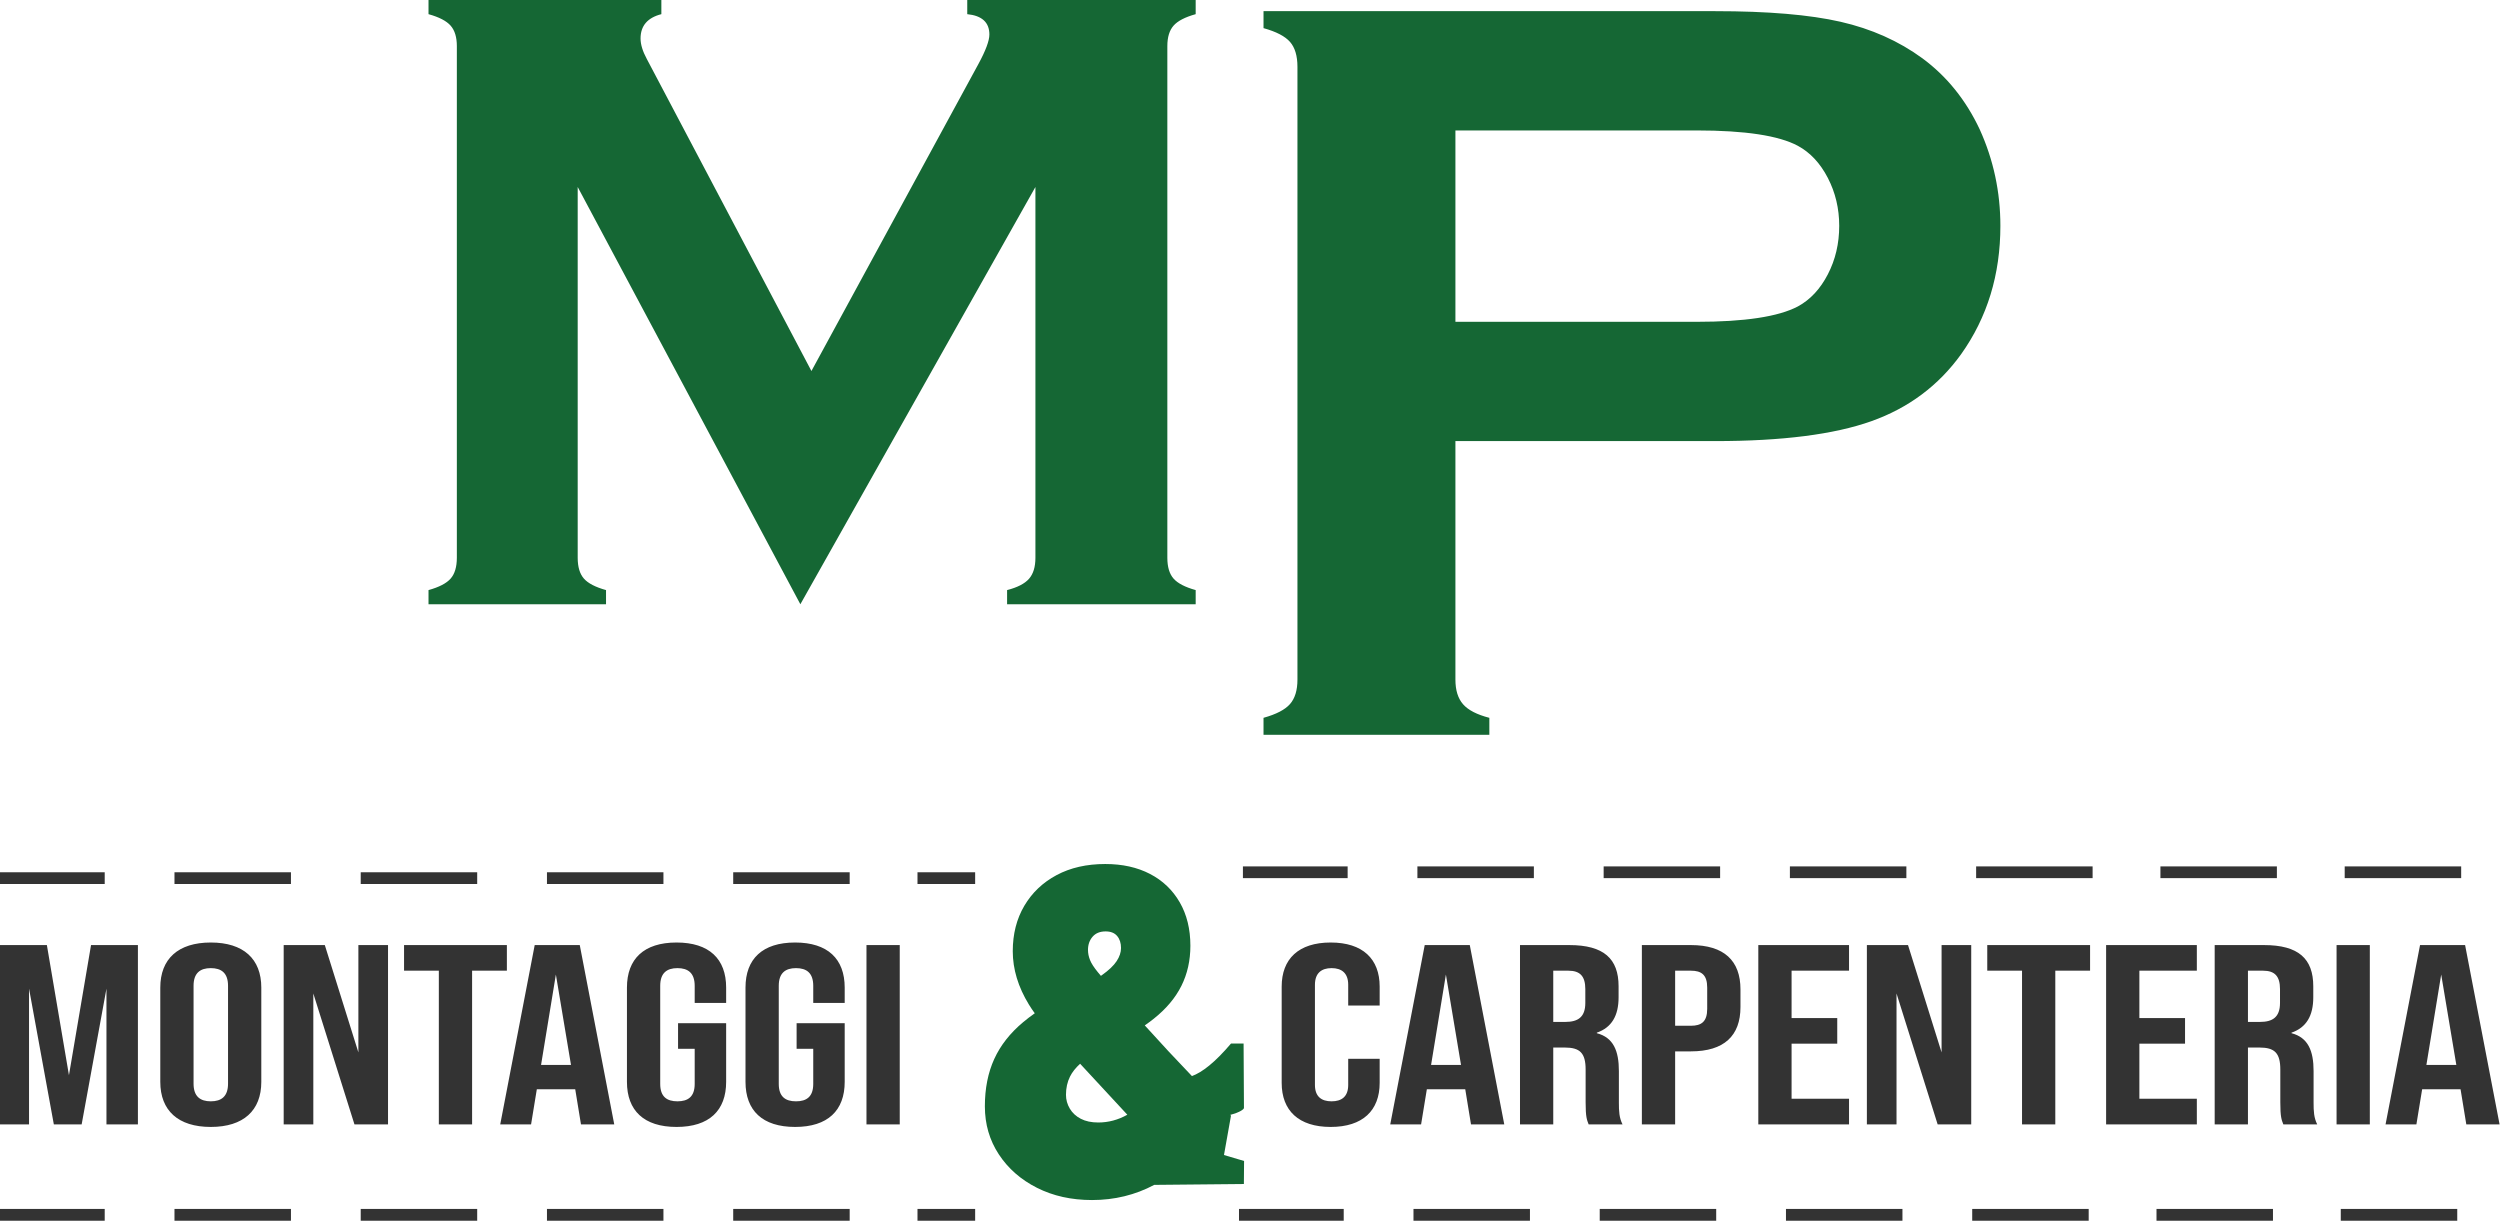
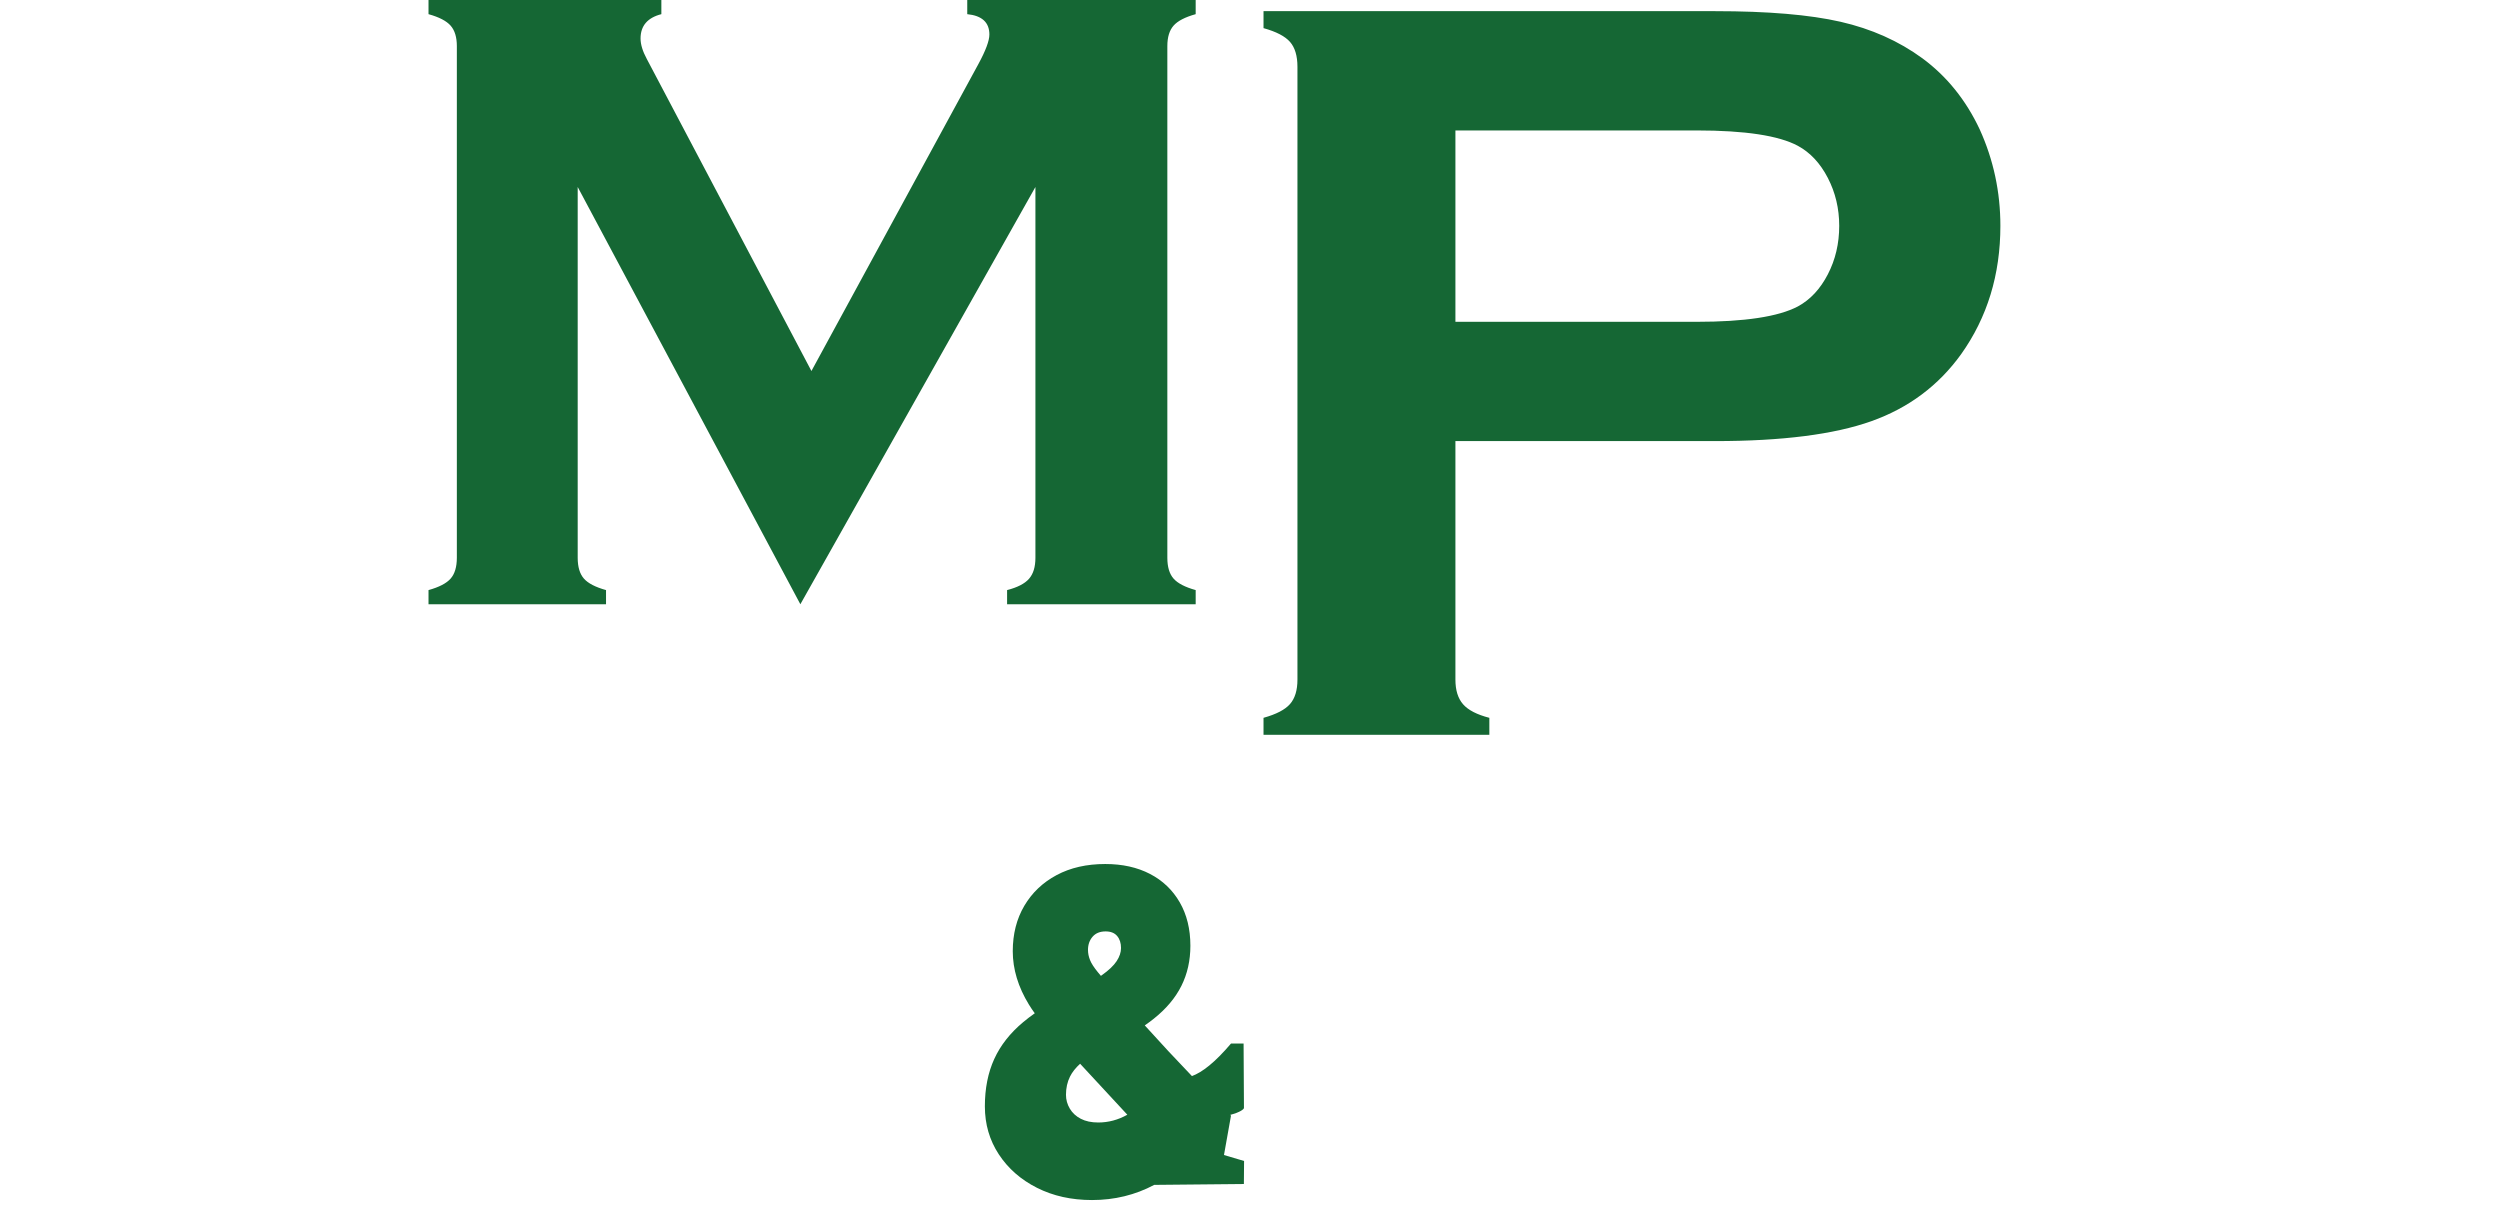
<svg xmlns="http://www.w3.org/2000/svg" width="100%" height="100%" viewBox="0 0 2358 1152" version="1.1" xml:space="preserve" style="fill-rule:evenodd;clip-rule:evenodd;stroke-linejoin:round;stroke-miterlimit:2;">
  <path d="M754.902,569.93L544.883,176.368L544.883,526.102C544.883,534.727 546.832,541.266 550.729,545.719C554.626,550.169 561.585,553.785 571.605,556.569L571.605,569.93L404.176,569.93L404.176,556.569C414.196,553.785 421.155,550.167 425.052,545.713C428.949,541.259 430.897,534.718 430.897,526.089L430.897,43.423C430.897,35.073 428.949,28.67 425.052,24.217C421.155,19.763 414.196,16.145 404.176,13.361L404.176,-0L623.797,-0L623.797,13.361C610.714,16.701 604.173,24.356 604.173,36.325C604.173,41.892 606.121,48.294 610.018,55.532L765.34,349.943L922.749,60.542C929.708,47.738 933.187,38.413 933.187,32.567C933.187,21.155 926.228,14.753 912.311,13.361L912.311,-0L1127.76,-0L1127.76,13.361C1117.74,16.145 1110.78,19.763 1106.88,24.217C1102.98,28.67 1101.04,35.073 1101.04,43.423L1101.04,526.089C1101.04,534.718 1102.98,541.259 1106.88,545.713C1110.78,550.167 1117.74,553.785 1127.76,556.569L1127.76,569.93L949.888,569.93L949.888,556.569C959.631,554.064 966.52,550.517 970.556,545.928C974.592,541.335 976.61,534.727 976.61,526.102L976.61,176.368L754.902,569.93ZM1372.75,416.038L1372.75,641.042C1372.75,651.042 1375.16,658.793 1380,664.293C1384.83,669.793 1393.08,674.043 1404.75,677.043L1404.75,693.043L1191.75,693.043L1191.75,677.043C1203.75,673.71 1212.08,669.376 1216.75,664.043C1221.41,658.709 1223.75,651.042 1223.75,641.042L1223.75,63.032C1223.75,52.699 1221.41,44.865 1216.75,39.532C1212.08,34.199 1203.75,29.865 1191.75,26.532L1191.75,10.531L1617.75,10.531C1667.42,10.531 1706.84,13.865 1736,20.532C1765.17,27.198 1790.92,38.699 1813.26,55.032C1836.26,72.033 1854.26,94.366 1867.26,122.033C1880.26,150.701 1886.76,181.034 1886.76,213.035C1886.76,259.036 1874.42,299.37 1849.76,334.037C1828.42,363.704 1800.17,384.788 1765.01,397.288C1729.84,409.788 1680.75,416.038 1617.75,416.038L1372.75,416.038ZM1372.75,303.537L1600.25,303.537C1645.59,303.537 1677.42,298.703 1695.75,289.036C1707.42,282.703 1716.84,272.619 1724,258.786C1731.17,244.952 1734.75,229.702 1734.75,213.035C1734.75,196.701 1731.17,181.618 1724,167.784C1716.84,153.951 1707.42,143.867 1695.75,137.534C1677.75,127.867 1645.92,123.033 1600.25,123.033L1372.75,123.033L1372.75,303.537ZM1088.66,1117.58C1070.73,1127.11 1051.18,1131.88 1030,1131.88C1010.62,1131.88 993.312,1128.04 978.082,1120.34C962.852,1112.65 950.852,1102.13 942.083,1088.78C933.314,1075.43 928.93,1060.34 928.93,1043.5C928.93,1026.67 931.872,1011.79 937.757,998.879C943.641,985.963 952.756,974.353 965.102,964.05C968.483,961.228 972.112,958.454 975.987,955.73C973.994,952.997 972.154,950.256 970.467,947.506C965.39,939.235 961.582,930.89 959.044,922.473C956.506,914.056 955.237,905.639 955.237,897.223C955.237,880.969 958.871,866.675 966.14,854.34C973.409,842.005 983.562,832.354 996.6,825.389C1009.64,818.423 1024.93,814.94 1042.46,814.94C1058.62,814.94 1072.69,818.06 1084.69,824.3C1096.69,830.54 1106.04,839.465 1112.73,851.075C1119.42,862.684 1122.77,876.325 1122.77,891.998C1122.77,905.93 1119.94,918.555 1114.29,929.874C1108.63,941.194 1099.98,951.497 1088.33,960.785C1085.63,962.932 1082.78,965.056 1079.75,967.157C1094.58,983.622 1109.41,999.537 1124.24,1014.96C1133.83,1011.42 1145.78,1002.31 1161.07,984.288L1172.95,984.288L1173.3,1045.24C1172.25,1047.68 1164.94,1050.19 1164.94,1050.19C1164.94,1050.19 1162.93,1050.7 1160.34,1051.57C1160.58,1051.81 1160.82,1052.05 1161.07,1052.28L1154.46,1089.42L1173.41,1095.03L1173.23,1116.76L1088.66,1117.58ZM1018.77,1003.33C1014.5,1007.22 1011.32,1011.25 1009.23,1015.42C1006.7,1020.5 1005.43,1026.23 1005.43,1032.62C1005.43,1037.26 1006.64,1041.62 1009.06,1045.68C1011.48,1049.74 1014.95,1052.94 1019.45,1055.26C1023.95,1057.58 1029.43,1058.74 1035.89,1058.74C1045.47,1058.74 1054.6,1056.3 1063.3,1051.41L1018.77,1003.33ZM1038.38,920.417C1038.65,920.231 1038.91,920.046 1039.17,919.861C1045.75,915.217 1050.42,910.791 1053.19,906.583C1055.96,902.374 1057.35,898.238 1057.35,894.175C1057.35,889.531 1056.14,885.758 1053.71,882.856C1051.29,879.953 1047.66,878.502 1042.81,878.502C1037.5,878.502 1033.41,880.171 1030.52,883.509C1027.64,886.847 1026.19,890.982 1026.19,895.917C1026.19,899.109 1026.83,902.302 1028.1,905.494C1029.37,908.687 1031.85,912.533 1035.54,917.031C1036.4,918.084 1037.35,919.213 1038.38,920.417Z" style="fill:rgb(21,103,52);" />
-   <path d="M0,1060.51L0,891.393L44.215,891.393L65.038,1014.12L85.862,891.393L130.076,891.393L130.076,1060.51L100.41,1060.51L100.41,932.464L77.019,1060.51L50.775,1060.51L27.385,932.464L27.385,1060.51L0,1060.51ZM198.823,1062.93C168.015,1062.93 151.185,1047.46 151.185,1020.4L151.185,931.498C151.185,904.439 168.015,888.977 198.823,888.977C229.631,888.977 246.461,904.439 246.461,931.498L246.461,1020.4C246.461,1047.46 229.631,1062.93 198.823,1062.93ZM198.823,1038.77C208.807,1038.77 215.083,1034.18 215.083,1022.1L215.083,929.807C215.083,917.727 208.807,913.137 198.823,913.137C188.839,913.137 182.563,917.727 182.563,929.807L182.563,1022.1C182.563,1034.18 188.839,1038.77 198.823,1038.77ZM267.57,1060.51L267.57,891.393L306.364,891.393L338.028,992.622L338.028,891.393L365.983,891.393L365.983,1060.51L334.319,1060.51L295.525,937.055L295.525,1060.51L267.57,1060.51ZM413.906,1060.51L413.906,915.553L381.101,915.553L381.101,891.393L478.088,891.393L478.088,915.553L445.284,915.553L445.284,1060.51L413.906,1060.51ZM547.976,1060.51L542.556,1027.41L506.328,1027.41L500.909,1060.51L471.813,1060.51L504.332,891.393L546.835,891.393L579.354,1060.51L547.976,1060.51ZM510.322,1004.46L538.562,1004.46L524.3,919.177L510.322,1004.46ZM638.116,1062.93C607.309,1062.93 591.335,1047.46 591.335,1020.4L591.335,931.498C591.335,904.439 607.309,888.977 638.116,888.977C668.924,888.977 684.898,904.439 684.898,931.498L684.898,945.994L655.232,945.994L655.232,929.807C655.232,917.727 648.956,913.137 638.972,913.137C628.988,913.137 622.713,917.727 622.713,929.807L622.713,1022.34C622.713,1034.42 628.988,1038.77 638.972,1038.77C648.956,1038.77 655.232,1034.42 655.232,1022.34L655.232,989.239L639.543,989.239L639.543,965.08L684.898,965.08L684.898,1020.4C684.898,1047.46 668.924,1062.93 638.116,1062.93ZM749.937,1062.93C719.129,1062.93 703.155,1047.46 703.155,1020.4L703.155,931.498C703.155,904.439 719.129,888.977 749.937,888.977C780.744,888.977 796.718,904.439 796.718,931.498L796.718,945.994L767.052,945.994L767.052,929.807C767.052,917.727 760.776,913.137 750.792,913.137C740.808,913.137 734.533,917.727 734.533,929.807L734.533,1022.34C734.533,1034.42 740.808,1038.77 750.792,1038.77C760.776,1038.77 767.052,1034.42 767.052,1022.34L767.052,989.239L751.363,989.239L751.363,965.08L796.718,965.08L796.718,1020.4C796.718,1047.46 780.744,1062.93 749.937,1062.93ZM817.257,1060.51L817.257,891.393L848.635,891.393L848.635,1060.51L817.257,1060.51ZM1255.09,1062.93C1224.85,1062.93 1208.88,1047.46 1208.88,1021.37L1208.88,930.532C1208.88,904.439 1224.85,888.977 1255.09,888.977C1285.32,888.977 1301.3,904.439 1301.3,930.532L1301.3,948.41L1271.63,948.41L1271.63,928.84C1271.63,917.727 1265.36,913.137 1255.94,913.137C1246.53,913.137 1240.25,917.727 1240.25,928.84L1240.25,1023.31C1240.25,1034.42 1246.53,1038.77 1255.94,1038.77C1265.36,1038.77 1271.63,1034.42 1271.63,1023.31L1271.63,998.662L1301.3,998.662L1301.3,1021.37C1301.3,1047.46 1285.32,1062.93 1255.09,1062.93ZM1387.44,1060.51L1382.03,1027.41L1345.8,1027.41L1340.38,1060.51L1311.28,1060.51L1343.8,891.393L1386.3,891.393L1418.82,1060.51L1387.44,1060.51ZM1349.79,1004.46L1378.03,1004.46L1363.77,919.177L1349.79,1004.46ZM1433.66,1060.51L1433.66,891.393L1480.15,891.393C1512.67,891.393 1526.65,904.198 1526.65,930.29L1526.65,940.679C1526.65,958.074 1520.09,969.187 1506.11,974.019L1506.11,974.502C1521.8,978.609 1526.93,991.172 1526.93,1010.26L1526.93,1039.97C1526.93,1048.19 1527.22,1054.23 1530.36,1060.51L1498.41,1060.51C1496.7,1056.16 1495.56,1053.5 1495.56,1039.73L1495.56,1008.81C1495.56,993.105 1490.14,988.032 1475.87,988.032L1465.03,988.032L1465.03,1060.51L1433.66,1060.51ZM1465.03,963.872L1476.44,963.872C1488.14,963.872 1495.27,959.523 1495.27,945.994L1495.27,932.948C1495.27,920.868 1490.42,915.553 1479.3,915.553L1465.03,915.553L1465.03,963.872ZM1548.61,1060.51L1548.61,891.393L1594.83,891.393C1626.2,891.393 1641.61,906.13 1641.61,933.189L1641.61,949.859C1641.61,976.918 1626.2,991.655 1594.83,991.655L1579.99,991.655L1579.99,1060.51L1548.61,1060.51ZM1579.99,967.496L1594.83,967.496C1604.81,967.496 1610.23,963.63 1610.23,951.55L1610.23,931.498C1610.23,919.418 1604.81,915.553 1594.83,915.553L1579.99,915.553L1579.99,967.496ZM1658.44,1060.51L1658.44,891.393L1744.01,891.393L1744.01,915.553L1689.82,915.553L1689.82,960.248L1732.89,960.248L1732.89,984.408L1689.82,984.408L1689.82,1036.35L1744.01,1036.35L1744.01,1060.51L1658.44,1060.51ZM1760.84,1060.51L1760.84,891.393L1799.64,891.393L1831.3,992.622L1831.3,891.393L1859.26,891.393L1859.26,1060.51L1827.59,1060.51L1788.8,937.055L1788.8,1060.51L1760.84,1060.51ZM1907.18,1060.51L1907.18,915.553L1874.38,915.553L1874.38,891.393L1971.36,891.393L1971.36,915.553L1938.56,915.553L1938.56,1060.51L1907.18,1060.51ZM1986.48,1060.51L1986.48,891.393L2072.06,891.393L2072.06,915.553L2017.86,915.553L2017.86,960.248L2060.93,960.248L2060.93,984.408L2017.86,984.408L2017.86,1036.35L2072.06,1036.35L2072.06,1060.51L1986.48,1060.51ZM2088.89,1060.51L2088.89,891.393L2135.39,891.393C2167.9,891.393 2181.88,904.198 2181.88,930.29L2181.88,940.679C2181.88,958.074 2175.32,969.187 2161.34,974.019L2161.34,974.502C2177.03,978.609 2182.17,991.172 2182.17,1010.26L2182.17,1039.97C2182.17,1048.19 2182.45,1054.23 2185.59,1060.51L2153.64,1060.51C2151.93,1056.16 2150.79,1053.5 2150.79,1039.73L2150.79,1008.81C2150.79,993.105 2145.37,988.032 2131.11,988.032L2120.27,988.032L2120.27,1060.51L2088.89,1060.51ZM2120.27,963.872L2131.68,963.872C2143.37,963.872 2150.5,959.523 2150.5,945.994L2150.5,932.948C2150.5,920.868 2145.65,915.553 2134.53,915.553L2120.27,915.553L2120.27,963.872ZM2203.85,1060.51L2203.85,891.393L2235.22,891.393L2235.22,1060.51L2203.85,1060.51ZM2326.22,1060.51L2320.8,1027.41L2284.57,1027.41L2279.15,1060.51L2250.06,1060.51L2282.58,891.393L2325.08,891.393L2357.6,1060.51L2326.22,1060.51ZM2288.57,1004.46L2316.81,1004.46L2302.54,919.177L2288.57,1004.46ZM1271.09,817.157L1271.09,828.251L1172.32,828.251L1172.32,817.157L1271.09,817.157ZM1267.39,1140.29L1267.39,1151.39L1168.62,1151.39L1168.62,1140.29L1267.39,1140.29ZM1446.75,817.157L1446.75,828.251L1336.89,828.251L1336.89,817.157L1446.75,817.157ZM1443.05,1140.29L1443.05,1151.39L1333.19,1151.39L1333.19,1140.29L1443.05,1140.29ZM450.089,822.704L450.089,833.798L340.229,833.798L340.229,822.704L450.089,822.704ZM1622.42,817.157L1622.42,828.251L1512.56,828.251L1512.56,817.157L1622.42,817.157ZM1618.72,1140.29L1618.72,1151.39L1508.86,1151.39L1508.86,1140.29L1618.72,1140.29ZM450.091,1140.29L450.091,1151.39L340.231,1151.39L340.231,1140.29L450.091,1140.29ZM625.755,822.704L625.755,833.798L515.895,833.798L515.895,822.704L625.755,822.704ZM1798.09,817.157L1798.09,828.251L1688.23,828.251L1688.23,817.157L1798.09,817.157ZM1794.39,1140.29L1794.39,1151.39L1684.53,1151.39L1684.53,1140.29L1794.39,1140.29ZM625.757,1140.29L625.757,1151.39L515.897,1151.39L515.897,1140.29L625.757,1140.29ZM801.421,822.704L801.421,833.798L691.561,833.798L691.561,822.704L801.421,822.704ZM801.421,1140.29L801.421,1151.39L691.561,1151.39L691.561,1140.29L801.421,1140.29ZM919.763,822.704L919.763,833.798L865.376,833.798L865.376,822.704L919.763,822.704ZM919.763,1140.29L919.763,1151.39L865.376,1151.39L865.376,1140.29L919.763,1140.29ZM98.765,822.704L98.765,833.798L-0,833.798L-0,822.704L98.765,822.704ZM98.765,1140.29L98.765,1151.39L-0,1151.39L-0,1140.29L98.765,1140.29ZM274.429,822.704L274.429,833.798L164.569,833.798L164.569,822.704L274.429,822.704ZM274.429,1140.29L274.429,1151.39L164.569,1151.39L164.569,1140.29L274.429,1140.29ZM1973.75,817.157L1973.75,828.251L1863.89,828.251L1863.89,817.157L1973.75,817.157ZM1970.05,1140.29L1970.05,1151.39L1860.19,1151.39L1860.19,1140.29L1970.05,1140.29ZM2147.56,817.157L2147.56,828.251L2037.71,828.251L2037.71,817.157L2147.56,817.157ZM2143.87,1140.29L2143.87,1151.39L2034.01,1151.39L2034.01,1140.29L2143.87,1140.29ZM2321.38,817.157L2321.38,828.251L2211.52,828.251L2211.52,817.157L2321.38,817.157ZM2317.68,1140.29L2317.68,1151.39L2207.82,1151.39L2207.82,1140.29L2317.68,1140.29Z" style="fill:rgb(51,51,51);" />
</svg>